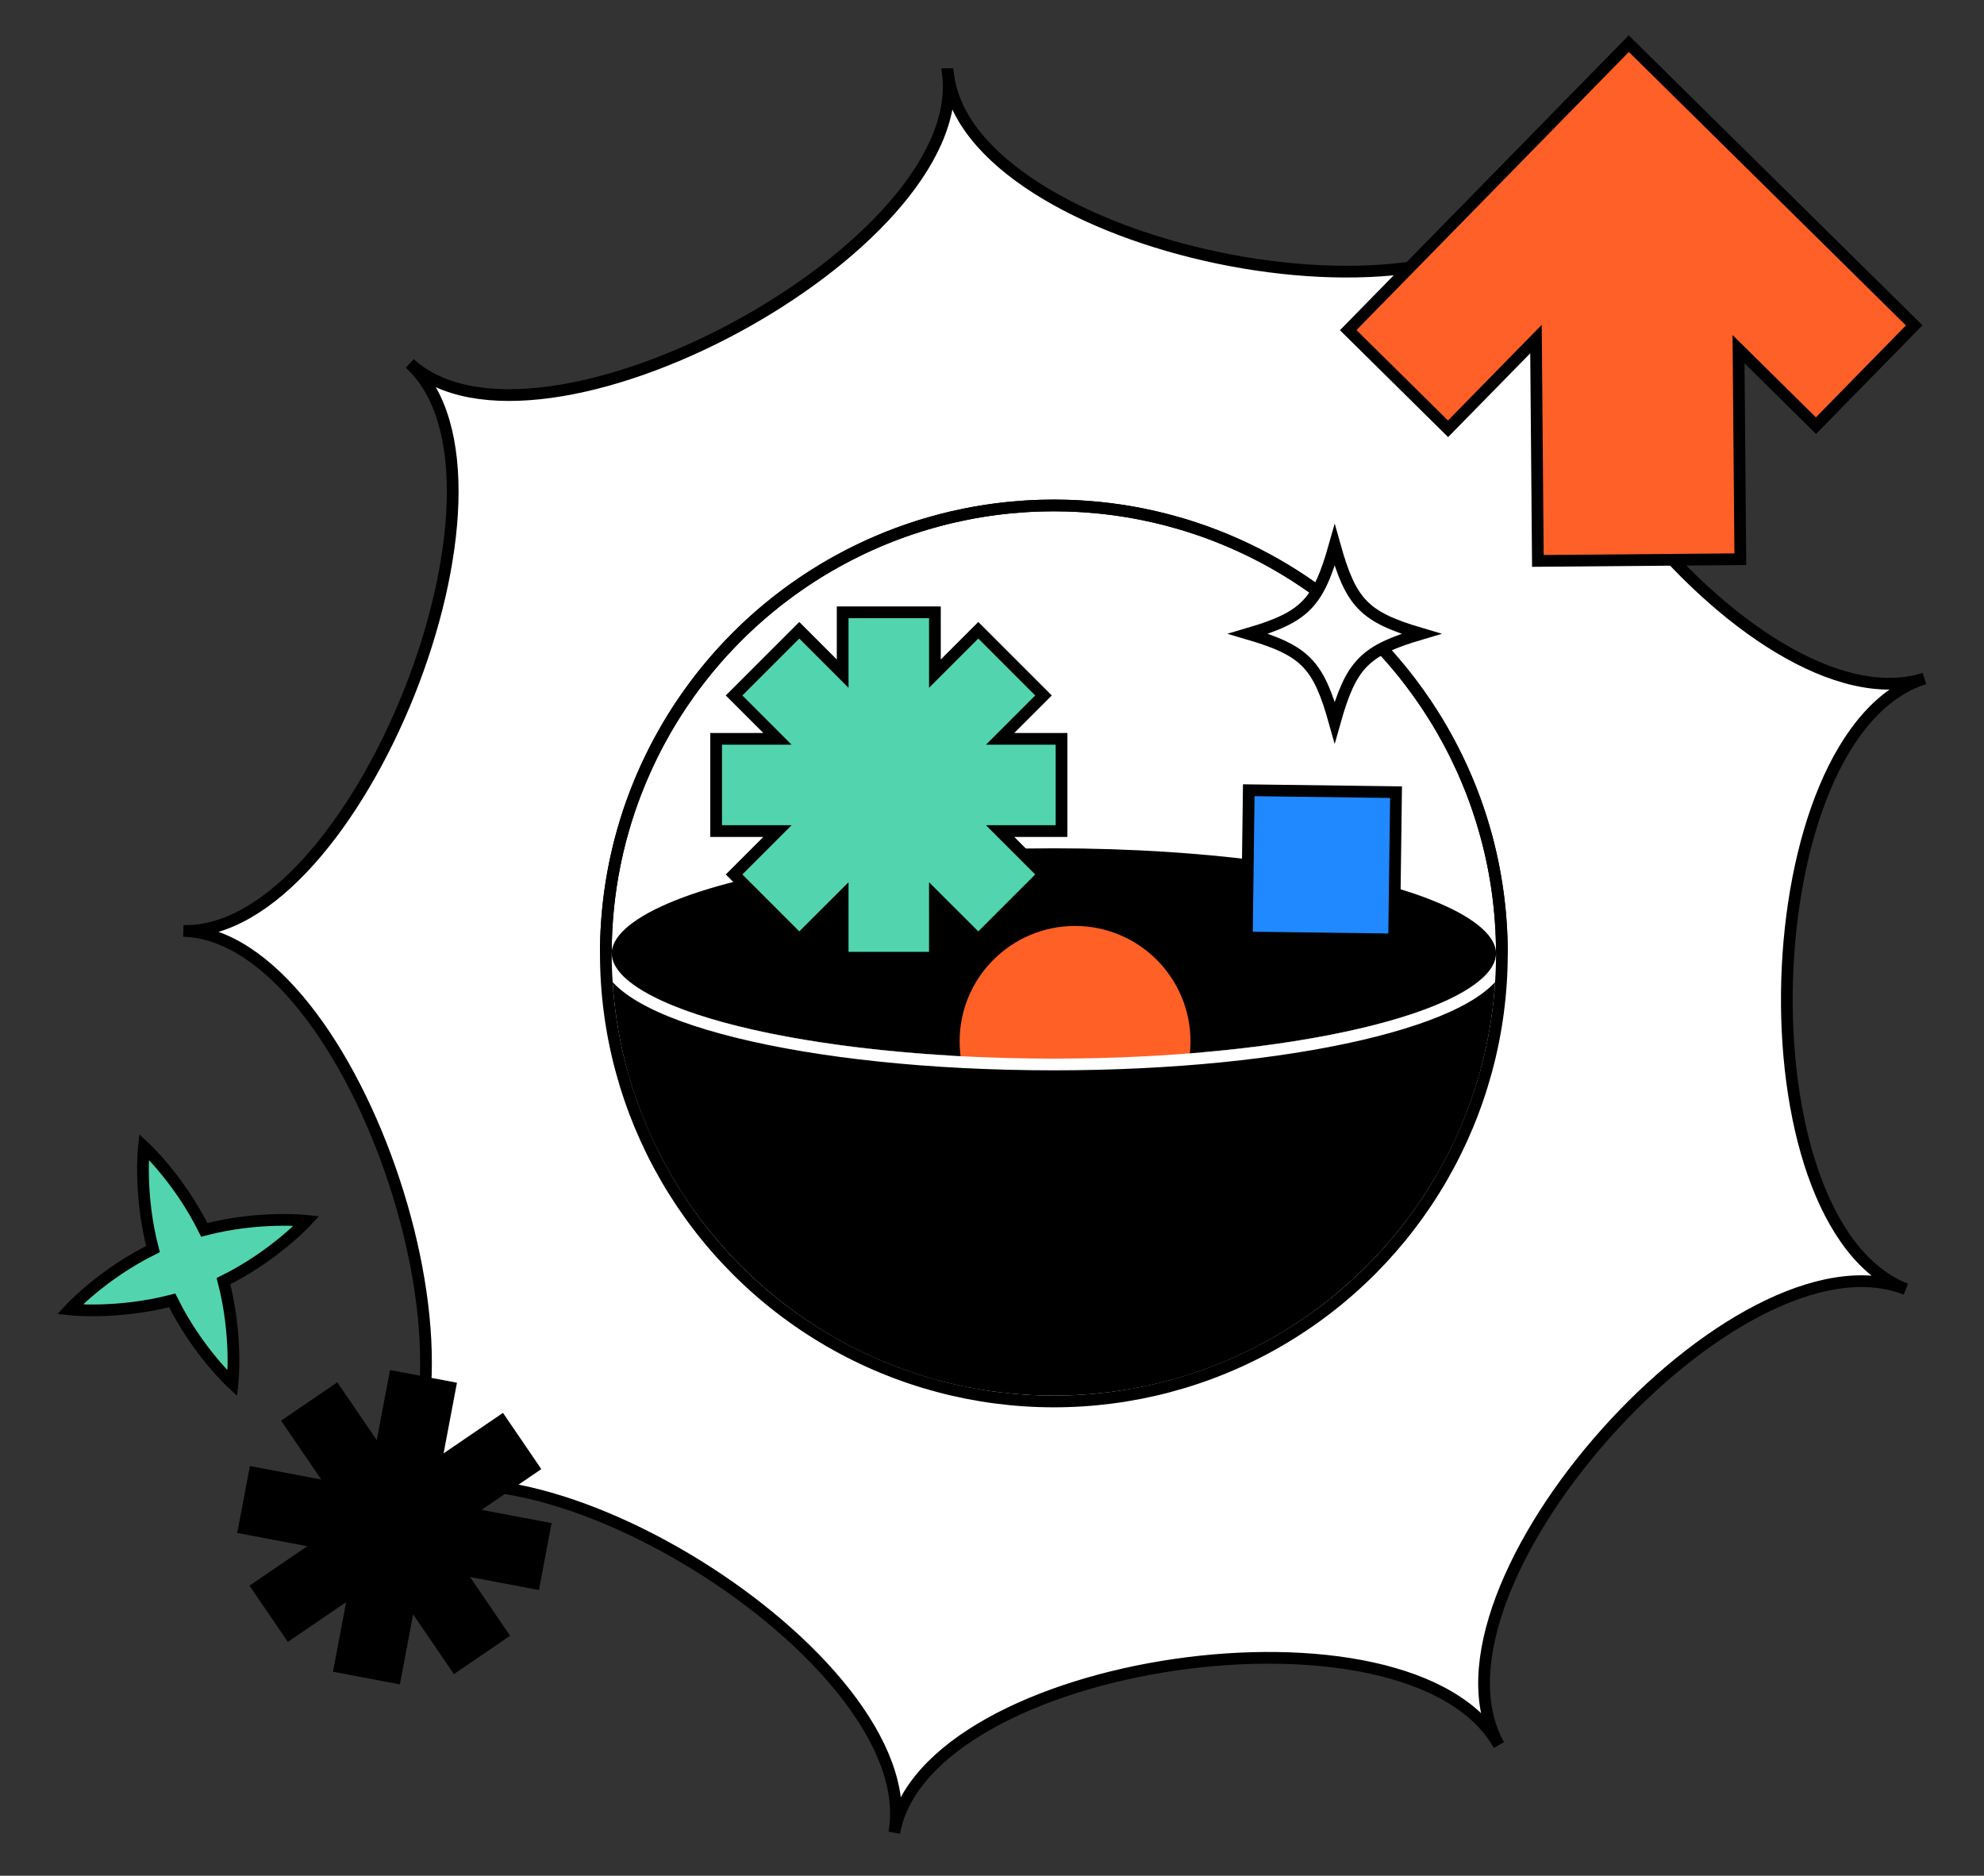
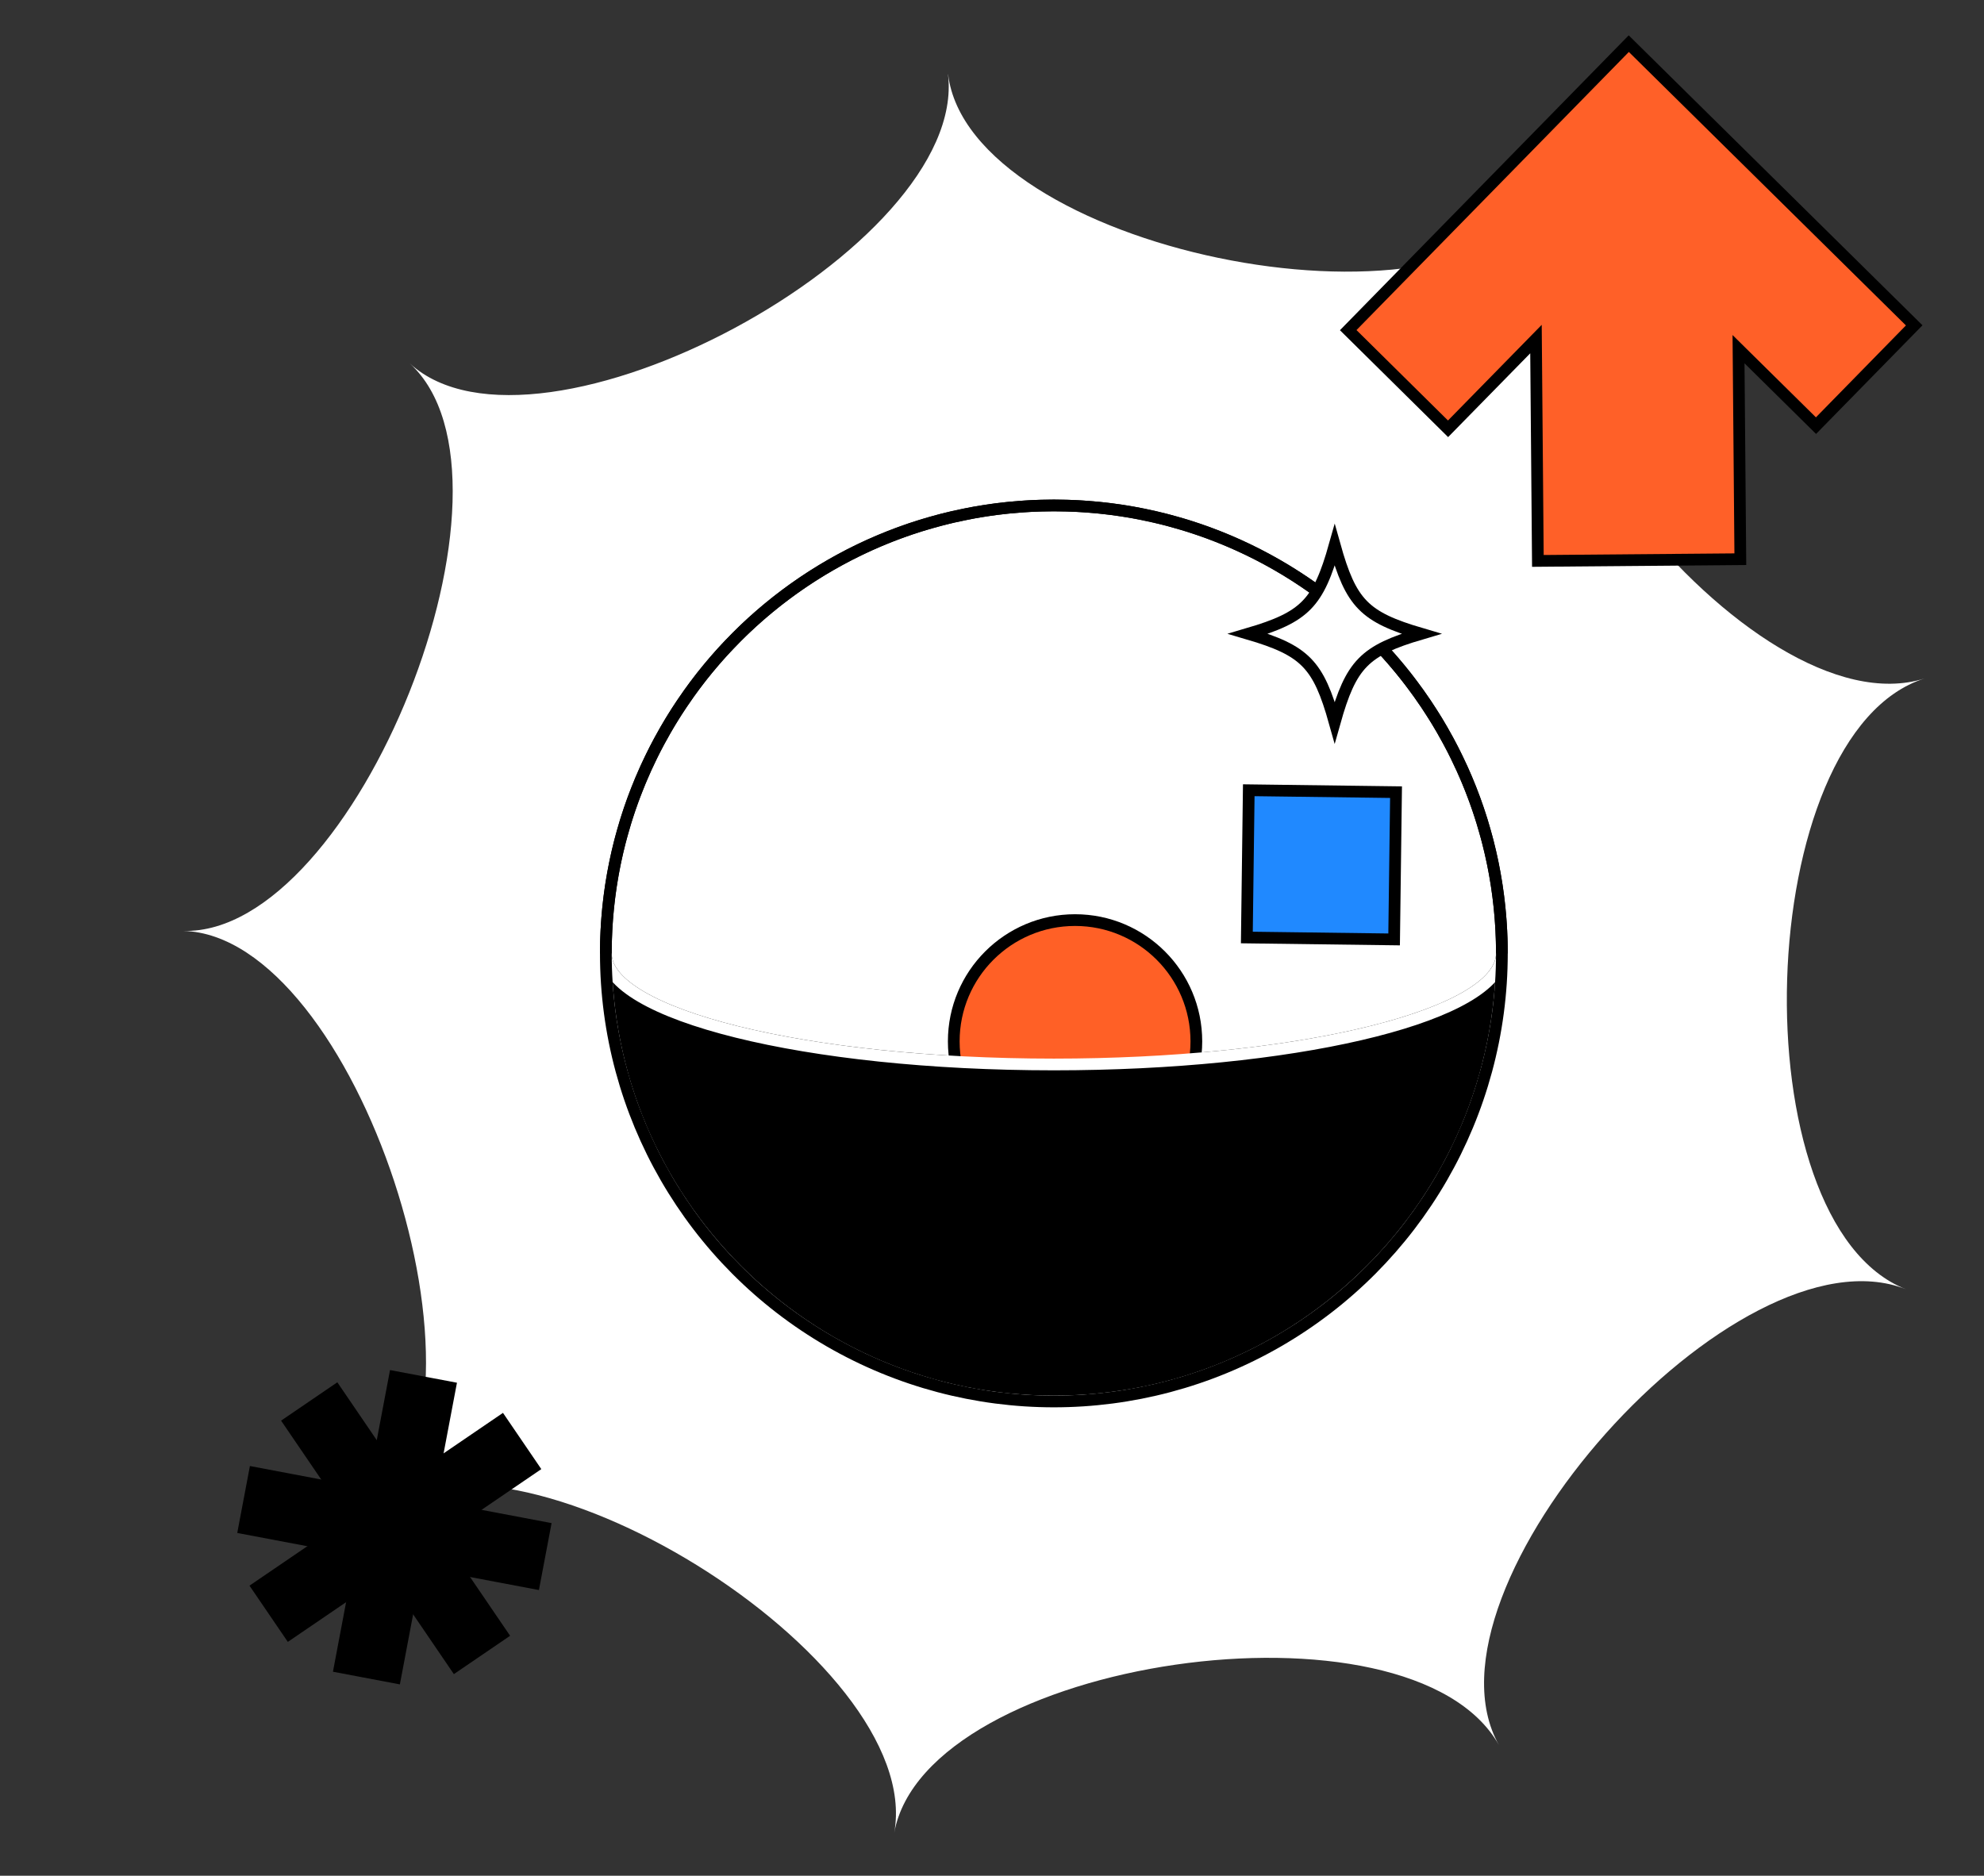
<svg xmlns="http://www.w3.org/2000/svg" viewBox="0 0 220 208">
  <rect x="0" y="0" width="220" height="208" fill="#333333" stroke="none" />
-   <path d="m105.12 8.23c2.33 19.32-45.53 45.04-59.68 32.07 14.16 12.97-5.97 63.43-25.11 62.93 19.13.5 36.14 52.09 21.22 64.35 14.93-12.26 61.12 16.33 57.61 35.65 3.51-19.32 57.27-27.12 67.05-9.72-9.78-17.4 26.39-57.93 45.12-50.55-18.72-7.38-17.06-61.68 2.07-67.72-19.13 6.04-52.76-36.62-41.94-53.21-10.82 16.59-64.01 5.53-66.33-13.8z" fill="#fff" />
+   <path d="m105.12 8.23c2.33 19.32-45.53 45.04-59.68 32.07 14.16 12.97-5.97 63.43-25.11 62.93 19.13.5 36.14 52.09 21.22 64.35 14.93-12.26 61.12 16.33 57.61 35.65 3.51-19.32 57.27-27.12 67.05-9.72-9.78-17.4 26.39-57.93 45.12-50.55-18.72-7.38-17.06-61.68 2.07-67.72-19.13 6.04-52.76-36.62-41.94-53.21-10.82 16.59-64.01 5.53-66.33-13.8" fill="#fff" />
  <g stroke-width="1.3">
-     <path d="m105.12 8.23c2.33 19.32-45.53 45.04-59.68 32.07 14.16 12.97-5.97 63.43-25.11 62.93 19.13.5 36.14 52.09 21.22 64.35 14.93-12.26 61.12 16.33 57.61 35.65 3.51-19.32 57.27-27.12 67.05-9.72-9.78-17.4 26.39-57.93 45.12-50.55-18.72-7.38-17.06-61.68 2.07-67.72-19.13 6.04-52.76-36.62-41.94-53.21-10.82 16.59-64.01 5.53-66.33-13.8z" fill="none" stroke="#000" />
    <path d="m212.26 36.08-31.65-31.24-31.11 31.77 11.07 10.94 9.75-9.95.21 24.6 22.45-.19-.2-23.29 8.59 8.48z" fill="#ff6028" stroke="#000" stroke-miterlimit="10" />
    <path d="m40.69 153.07h6.25v32.73h-6.25z" stroke="#000" transform="matrix(.563 .826 -.826 .563 159.13 37.79)" />
    <path d="m40.69 153.07h6.25v32.73h-6.25z" stroke="#000" transform="matrix(-.826 .563 -.563 -.826 175.45 284.75)" />
    <path d="m40.69 153.07h6.25v32.73h-6.25z" stroke="#000" transform="matrix(-.186 .983 -.983 -.186 218.44 157.89)" />
    <path d="m40.69 153.07h6.25v32.73h-6.25z" stroke="#000" transform="matrix(-.983 -.186 .186 -.983 55.35 344.06)" />
-     <path d="m19.09 144.2c2.8 5.66 6.69 9.23 6.69 9.23s.59-5.24-1-11.36c5.66-2.8 9.23-6.69 9.23-6.69s-5.24-.59-11.36 1c-2.8-5.66-6.69-9.23-6.69-9.23s-.59 5.24 1 11.36c-5.66 2.8-9.23 6.69-9.23 6.69s5.24.59 11.36-1z" fill="#52d5ae" stroke="#000" stroke-miterlimit="10" />
-     <ellipse cx="116.86" cy="105.73" rx="49.68" ry="12.31" stroke="#fff" stroke-miterlimit="10" />
    <path d="m116.86 118.04c27.44 0 49.68-5.51 49.68-12.31 0-27.44-22.24-49.68-49.68-49.68s-49.68 22.24-49.68 49.68c0 6.8 22.24 12.31 49.68 12.31z" fill="none" stroke="#000" stroke-miterlimit="10" />
-     <path d="m117.71 81.93h-6.81l4.81-4.81-7.23-7.23-4.81 4.81v-6.8h-10.23v6.8l-4.81-4.81-7.23 7.23 4.81 4.81h-6.8v10.23h6.8l-4.81 4.81 7.23 7.23 4.81-4.8v6.8h10.23v-6.8l4.81 4.8 7.23-7.23-4.81-4.81h6.81z" fill="#52d5ae" stroke="#000" stroke-miterlimit="10" />
    <path d="m138.4 87.77h16.33v16.33h-16.33z" fill="#2089ff" stroke="#000" stroke-miterlimit="10" transform="matrix(.013 -1 1 .013 48.69 241.22)" />
    <circle cx="119.21" cy="115.48" fill="#ff6026" r="13.45" stroke="#000" stroke-miterlimit="10" />
    <path d="m116.86 118.04c-27.44 0-49.68-5.51-49.68-12.31 0 27.44 22.24 49.68 49.68 49.68s49.68-22.24 49.68-49.68c0 .29-.04.58-.12.87-1.8 6.39-23.3 11.44-49.56 11.44z" stroke="#fff" stroke-miterlimit="10" />
    <circle cx="116.86" cy="105.73" fill="none" r="49.68" stroke="#000" stroke-miterlimit="10" />
    <path d="m157.6 70.28c-6.31 1.86-7.78 3.36-9.6 9.82-1.81-6.46-3.28-7.96-9.6-9.82 6.31-1.86 7.78-3.36 9.6-9.82 1.81 6.46 3.28 7.96 9.6 9.82z" fill="#fff" stroke="#000" stroke-miterlimit="10" />
  </g>
</svg>